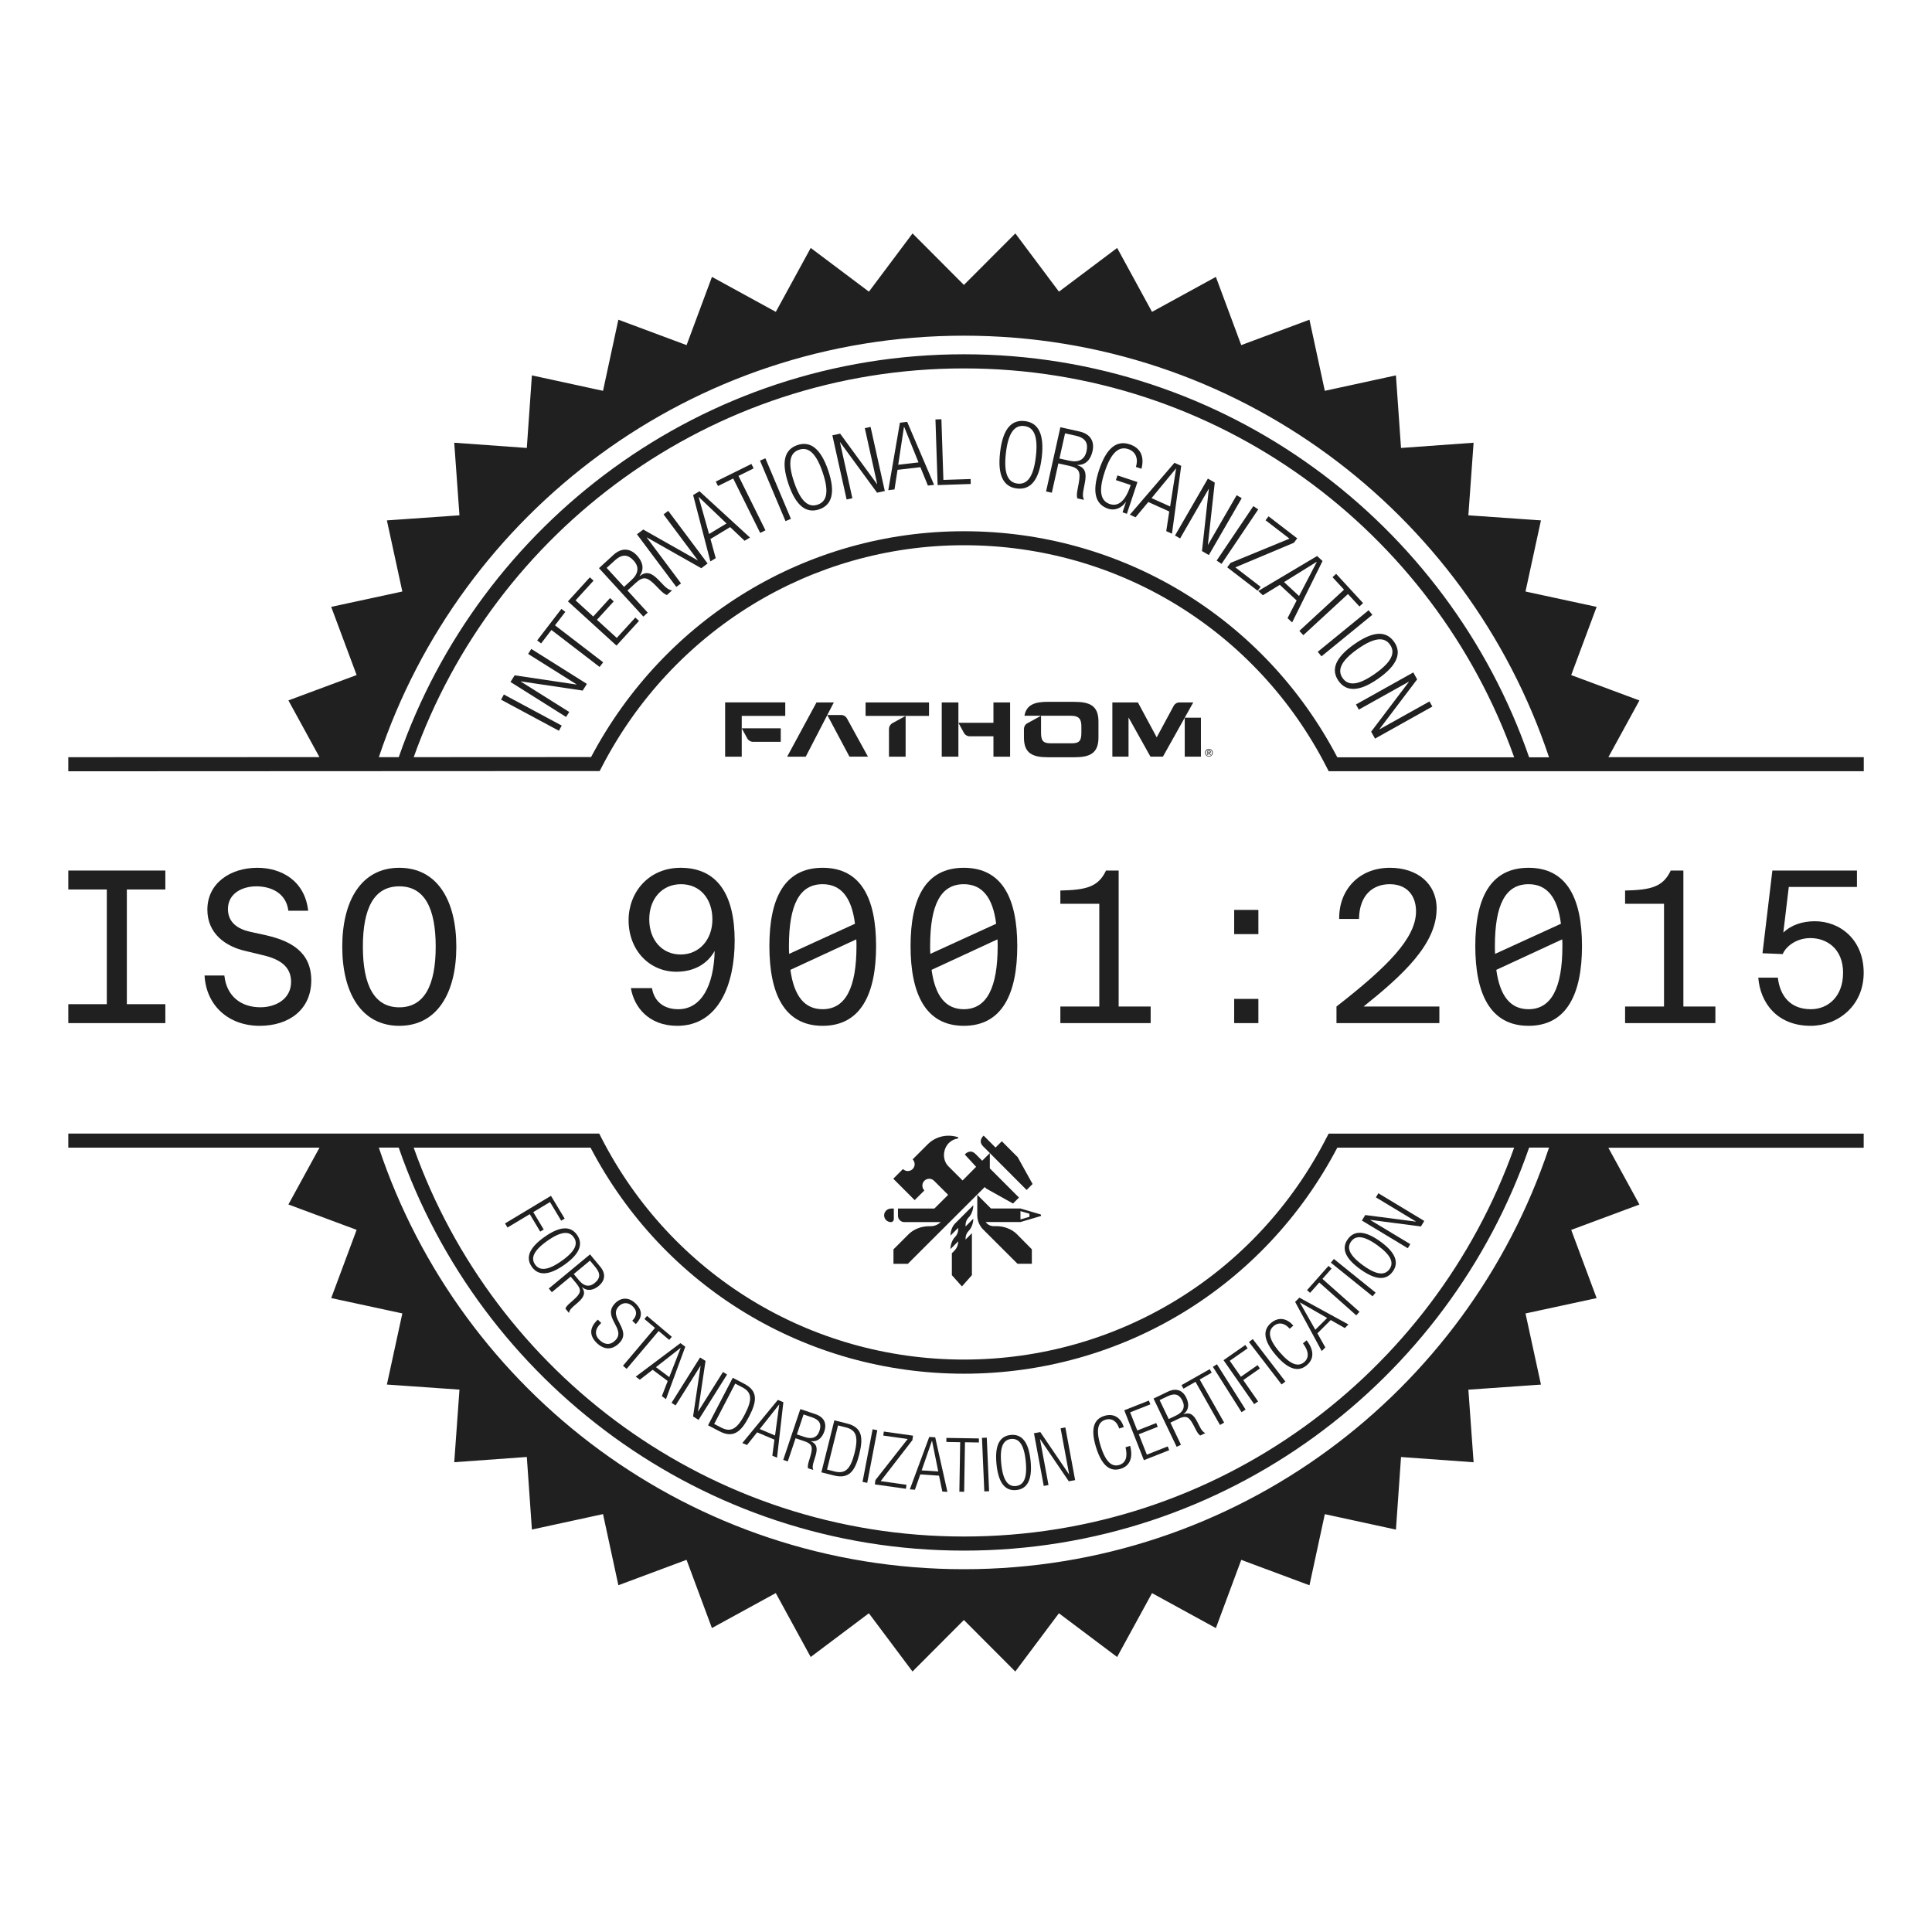
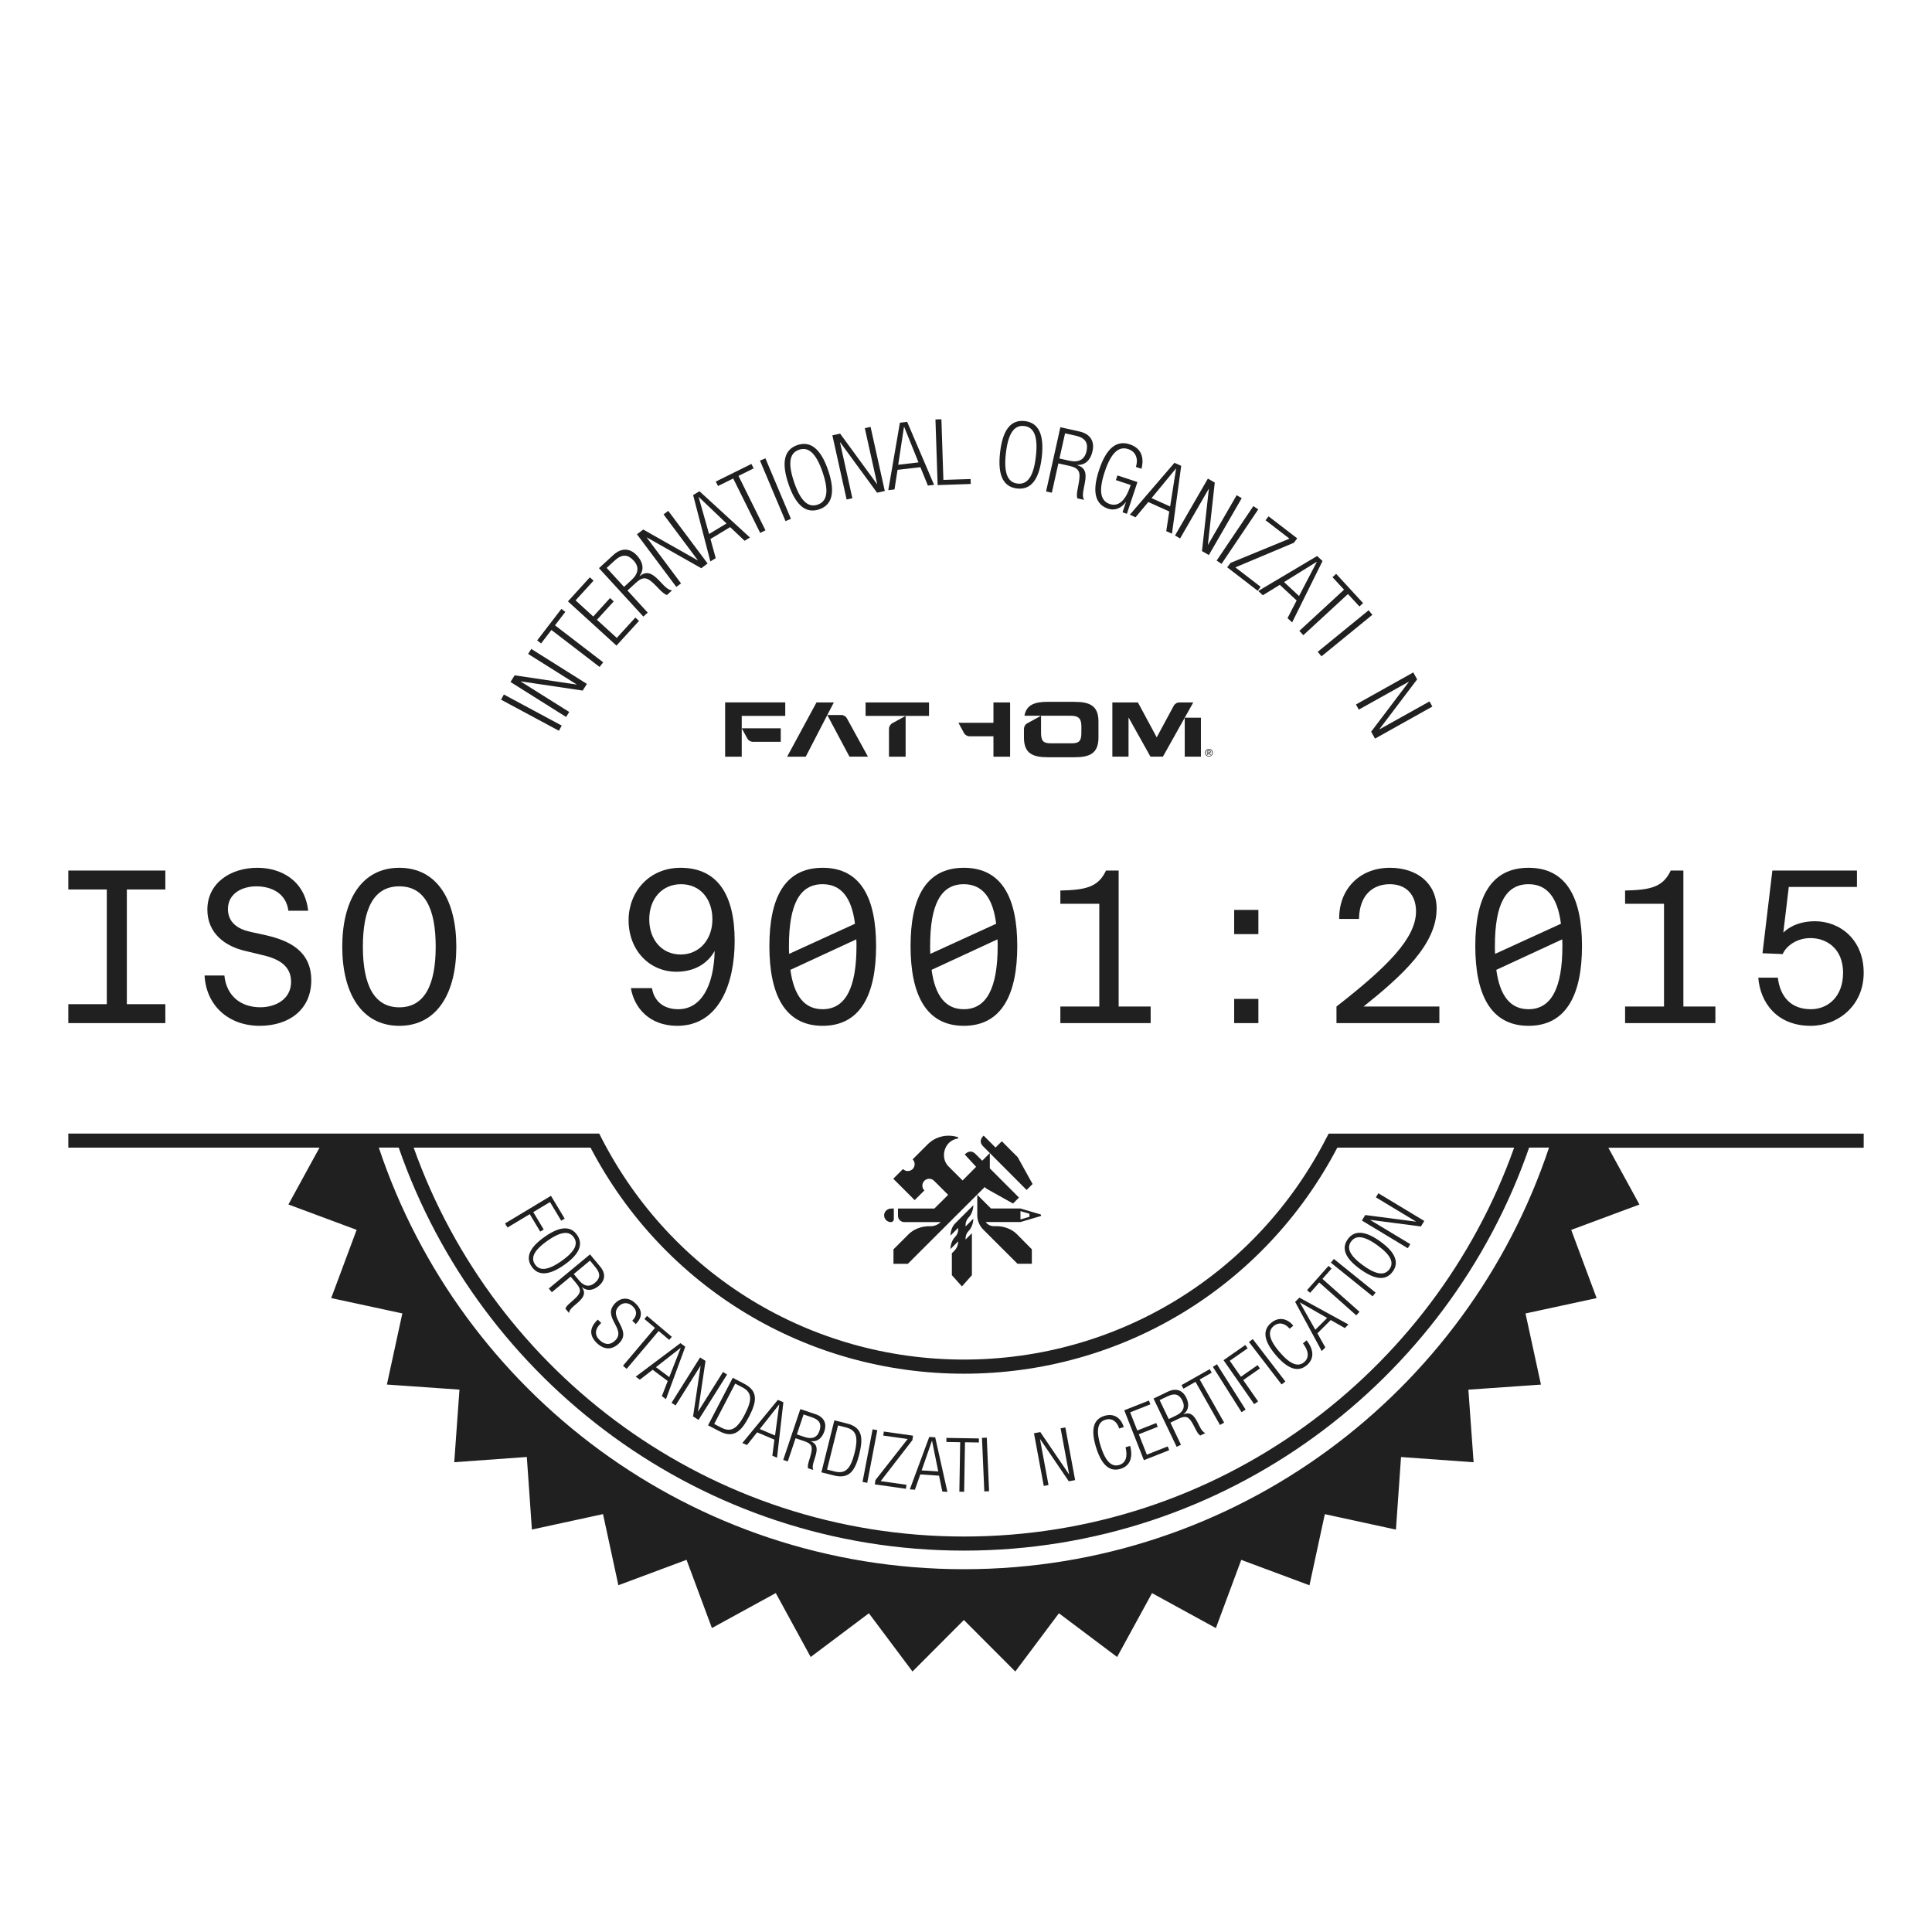
<svg xmlns="http://www.w3.org/2000/svg" id="Layer_1" data-name="Layer 1" viewBox="0 0 399.04 393.43">
  <defs>
    <style> .cls-1 { fill: #202020; stroke-width: 0px; } </style>
  </defs>
  <g>
-     <path class="cls-1" d="M332.19,156.4l6.42-11.73-14.09-5.24,5.25-14.09-14.69-3.17,3.19-14.69-14.99-1.05,1.08-14.99-14.99,1.08-1.05-14.99-14.69,3.19-3.17-14.69-14.09,5.25-5.24-14.09-13.19,7.22-7.2-13.2-12.02,9.03-9.01-12.03-10.62,10.64-10.61-10.64-9.01,12.03-12.02-9.03-7.21,13.2-13.19-7.22-5.24,14.09-14.09-5.25-3.17,14.69-14.69-3.19-1.05,14.99-14.99-1.08,1.08,14.99-14.99,1.05,3.19,14.69-14.69,3.17,5.25,14.08-14.09,5.24,6.41,11.71-51.87.02v2.91l108.86-.05h.89s.41-.79.41-.79c14.62-28.28,43.29-45.85,74.83-45.85,31.76,0,60.47,17.58,74.93,45.89l.41.79h110.51s0-2.91,0-2.91h-52.74ZM199.09,69.33c56.26,0,103.98,36.49,120.85,87.08h-4.11c-16.75-48.38-62.73-83.24-116.74-83.24-54,0-99.96,34.84-116.73,83.21h-4.11c16.88-50.58,64.59-87.05,120.84-87.05ZM199.09,109.72c-32.34,0-61.76,17.85-77.01,46.64l-36.63.02c16.64-46.73,61.27-80.29,113.64-80.29,52.38,0,97.02,33.58,113.65,80.32h-36.53c-15.09-28.82-44.55-46.69-77.11-46.69Z" />
    <path class="cls-1" d="M274.02,234.9c-14.46,28.31-43.17,45.9-74.93,45.9-31.76,0-60.47-17.58-74.93-45.89l-.4-.79H14.11s0,2.91,0,2.91h51.88s-6.42,11.74-6.42,11.74l14.09,5.24-5.25,14.09,14.69,3.17-3.19,14.69,14.99,1.05-1.08,14.99,14.99-1.08,1.05,14.99,14.69-3.19,3.17,14.69,14.08-5.25,5.24,14.09,13.19-7.22,7.21,13.2,12.02-9.03,9.01,12.03,10.61-10.64,10.62,10.64,9.01-12.03,12.02,9.03,7.21-13.19,13.19,7.22,5.24-14.09,14.09,5.25,3.17-14.69,14.69,3.19,1.05-14.99,14.99,1.08-1.08-14.99,14.99-1.05-3.19-14.69,14.69-3.17-5.25-14.09,14.09-5.24-6.42-11.73h52.74v-2.91h-110.51s-.41.79-.41.79ZM199.09,324.1c-56.26,0-103.98-36.49-120.85-87.08h4.11c16.76,48.38,62.73,83.24,116.74,83.24,54.01,0,99.98-34.86,116.74-83.24h4.11c-16.87,50.59-64.59,87.08-120.85,87.08ZM312.74,237.02c-16.63,46.75-61.27,80.33-113.65,80.33-52.38,0-97.02-33.58-113.65-80.32h36.53c15.09,28.82,44.55,46.69,77.12,46.69,32.56,0,62.03-17.87,77.12-46.69h36.53Z" />
  </g>
  <g>
    <g>
      <path class="cls-1" d="M183.61,150.55v5.73h3.44v-8.42l-2.73,1.5c-.43.24-.7.69-.7,1.19Z" />
      <polygon class="cls-1" points="178.78 147.86 187.05 147.86 191.88 147.86 191.88 145.08 178.78 145.08 178.78 147.86" />
      <path class="cls-1" d="M221.94,144.95h-5.51c-2.68,0-4.43.58-4.84,2.88h9.61c1.81,0,2.15.85,2.15,2.24v1.21c0,1.62-.34,2.24-1.97,2.24h-4.39c-1.62,0-1.97-.62-1.97-2.24v-1.21c0-.1,0-.19,0-.28h0v-1.96l-2.84,1.56c-.43.23-.69.68-.69,1.17v1.79c0,3.28,1.84,4.05,4.94,4.05h5.51c3.09,0,4.94-.77,4.94-4.05v-3.34c0-3.28-1.84-4.05-4.94-4.05Z" />
      <polygon class="cls-1" points="168.64 145.08 162.58 156.28 166.42 156.28 170.87 147.68 172.22 145.08 168.64 145.08" />
      <path class="cls-1" d="M173.74,147.68h-2.87l4.58,8.6h3.82l-4.34-7.9c-.24-.44-.7-.71-1.19-.71Z" />
      <rect class="cls-1" x="244.7" y="148.23" width="3.34" height="8.05" />
      <path class="cls-1" d="M243.59,145.08c-.49,0-.94.27-1.17.7l-3.51,6.51-3.88-7.21h-5.28v11.2h3.34v-8.05h.03l4.5,8.05h2.57l6.27-11.2h-2.88Z" />
      <path class="cls-1" d="M149.76,156.28h3.44v-5.86l1.15,2.1c.23.42.68.69,1.16.69h5.75v-2.79h-8.06v-2.56h8.99v-2.79h-12.42v11.2Z" />
-       <polygon class="cls-1" points="194.51 145.08 194.51 156.28 197.95 156.28 197.95 149.28 197.95 145.08 194.51 145.08" />
      <path class="cls-1" d="M205.19,149.28h-7.24l1.15,2.1c.23.42.68.69,1.16.69h4.93v4.21h3.44v-11.2h-3.44v4.21Z" />
    </g>
    <path class="cls-1" d="M248.96,155.15c.04-.1.1-.18.17-.25.07-.07.16-.13.26-.17.1-.04.2-.06.31-.06s.21.02.31.06c.1.04.18.1.25.17.07.07.13.16.17.25s.06.2.06.31-.02.22-.06.32-.1.18-.17.25c-.07.07-.16.13-.25.17-.1.04-.2.06-.31.06s-.21-.02-.31-.06c-.1-.04-.18-.1-.26-.17s-.13-.16-.17-.25c-.04-.1-.06-.2-.06-.32s.02-.22.06-.31ZM249.09,155.74c.03.08.08.16.14.22.06.06.13.11.21.14s.17.05.26.05.18-.02.26-.05.15-.08.21-.14c.06-.06.11-.13.14-.22.03-.08.05-.17.05-.27s-.02-.18-.05-.27c-.03-.08-.08-.15-.14-.21s-.13-.11-.21-.14c-.08-.03-.17-.05-.26-.05s-.18.02-.26.05c-.08.03-.15.08-.21.14s-.11.13-.14.21c-.03.08-.05.17-.05.27s.02.19.05.27ZM249.75,155c.11,0,.19.02.25.07.05.04.08.11.08.2,0,.08-.02.15-.07.18-.05.04-.11.06-.18.07l.27.41h-.16l-.25-.4h-.15v.4h-.15v-.93h.36ZM249.68,155.41s.06,0,.09,0c.03,0,.06,0,.08-.02.02,0,.04-.03.05-.05s.02-.05.02-.09c0-.03,0-.06-.02-.07-.01-.02-.03-.03-.05-.04-.02,0-.04-.02-.07-.02-.03,0-.05,0-.07,0h-.19v.3h.15Z" />
  </g>
  <path class="cls-1" d="M214.91,250.82l-4.14-1.22h-6.09l-2.83-2.83v4.22c0,1.11.44,2.17,1.22,2.95l7.09,7.08h2.96v-2.99l-3.1-3.14c-1.06-1.06-2.68-1.64-4.18-1.64h-.59c-.66,0-1.27-.31-1.66-.85h0s3.89,0,3.89,0h3.28l4.14-1.22c.18-.05.18-.32,0-.37ZM212.62,251.32l-1.85.54v-1.72l1.85.54v.63ZM184.61,251.81c0,.33-.27.6-.6.6-.79,0-1.42-.65-1.4-1.44.02-.77.69-1.36,1.46-1.36h.54v2.21ZM187.52,261.02h-2.98v-2.98c.93-.92,1.6-1.62,3.14-3.14,1.06-1.06,2.68-1.64,4.18-1.64h.33c.78,0,1.53-.3,2.1-.85h0s-1.76,0-1.76,0h-5.75c-.72,0-1.31-.59-1.31-1.31v-1.49h7.52c.98-.97,1.94-1.93,2.84-2.83l-2.91-2.91h0s0,0,0,0h0c-.55-.55-1.44-.55-2,0-.55.55-.55,1.44,0,2l-2,2-4.42-4.42,2-2c.55.55,1.44.55,2,0,.55-.55.55-1.44,0-2h0s2.97-2.97,2.97-2.97l.14-.14c1.67-1.67,4.08-2.16,6.21-1.48.15.05.14.27-.02.29-.66.1-1.3.41-1.81.91-1.28,1.28-1.4,3.52-.1,4.83l2.92,2.92c.44-.44,2.8-2.82,2.8-2.82l-2.34-2.54s1.03-1.29,2.21-.11c.05.05.59.59,1.39,1.39l1.58-1.58c-.73-.73-1.25-1.25-1.39-1.39-1.18-1.18.11-2.21.11-2.21l2.45,2.46,1.3-1.3,3.28,3.29,3.07,5.54-1.23,1.23s-5.06-5.07-7.6-7.62v3.16c2.62,2.63,6.02,6.03,6.02,6.03l-1.23,1.23-5.53-3.09-.31-.31-15.87,15.84ZM201.03,248.93h0c0,.85-.34,1.89-.94,2.49h0c-.42.42-.66.99-.66,1.59v.3s1.6-1.6,1.6-1.6c0,.85-.34,1.89-.94,2.49h0c-.42.42-.66.99-.66,1.59v.22s1.31-1.31,1.31-1.31v8.67l-2.06,2.32-2.08-2.32v-4.53l.5-.5c.52-.52.81-1.23.81-1.96h0s-1.6,1.6-1.6,1.6c0-.85.34-1.89.94-2.49h0c.42-.42.66-.99.66-1.59v-.3s-1.6,1.6-1.6,1.6c0-.85.34-1.89.94-2.49l3.77-3.77Z" />
  <path class="cls-1" d="M14.11,179.8h20.04v3.91h-7.95v23.69h7.95v3.91H14.11v-3.91h7.95v-23.69h-7.95v-3.91Z" />
  <path class="cls-1" d="M42.83,187.88c0-5.43,4.69-8.65,10.34-8.65,4.87,0,9.78,2.61,10.48,8.87h-4.09c-.48-3.78-3.74-5.04-6.61-5.04s-5.87,1.43-5.87,4.69c0,2.78,2.04,4.13,4.56,4.69l3.13.69c5.09,1.13,9.52,3.35,9.52,9.35s-4.56,9.39-10.65,9.39c-6.39,0-11.04-4.13-11.39-10.39h4.09c.44,4.22,3.39,6.56,7.43,6.56,3.13,0,6.35-1.65,6.35-5.26,0-3.26-2.48-4.74-5.91-5.52l-3.43-.83c-4.13-.91-7.95-3.56-7.95-8.56Z" />
  <path class="cls-1" d="M94.25,195.53c0,9.48-3.91,16.34-11.78,16.34s-11.78-6.87-11.78-16.34,3.91-16.3,11.78-16.3,11.78,6.78,11.78,16.3ZM74.95,195.53c0,7.96,2.35,12.52,7.52,12.52s7.52-4.56,7.52-12.52-2.3-12.47-7.52-12.47-7.52,4.52-7.52,12.47Z" />
  <path class="cls-1" d="M147.61,196.4c-1.35,2.43-3.96,4.3-7.91,4.3-5.56,0-9.87-4.43-9.87-10.65,0-5.78,4.17-10.82,10.74-10.82,7.56,0,11.17,5.48,11.17,15.08,0,8.82-3.22,17.56-11.87,17.56-5.82,0-8.91-3.82-9.56-7.78h4.35c.48,2.83,2.52,4.35,5.43,4.35,4.74,0,7.35-4.83,7.52-12.04ZM140.66,182.62c-3.91,0-6.56,3-6.56,7.26s2.65,7.26,6.48,7.26,6.56-3.04,6.56-7.26-2.52-7.26-6.48-7.26Z" />
  <path class="cls-1" d="M158.91,195.4c0-9.78,3.04-16.17,11-16.17s11.04,6.39,11.04,16.17-3.09,16.47-11.04,16.47-11-6.69-11-16.47ZM162.99,197.01l13.6-6.22c-.69-5.48-2.91-8.17-6.69-8.17-4.74,0-6.95,4.17-6.95,12.78,0,.56,0,1.09.04,1.61ZM176.9,195.4c0-.48,0-.91-.04-1.39l-13.61,6.3c.74,5.39,2.91,8.13,6.65,8.13,4.74,0,7-4.43,7-13.04Z" />
  <path class="cls-1" d="M188.07,195.4c0-9.78,3.04-16.17,11-16.17s11.04,6.39,11.04,16.17-3.09,16.47-11.04,16.47-11-6.69-11-16.47ZM192.15,197.01l13.6-6.22c-.69-5.48-2.91-8.17-6.69-8.17-4.74,0-6.95,4.17-6.95,12.78,0,.56,0,1.09.04,1.61ZM206.06,195.4c0-.48,0-.91-.04-1.39l-13.61,6.3c.74,5.39,2.91,8.13,6.65,8.13,4.74,0,7-4.43,7-13.04Z" />
  <path class="cls-1" d="M231.05,179.8v28.08h6.61v3.43h-18.65v-3.43h8.04v-21.21h-8.04v-2.74c5.26-.13,7.82-.69,9.43-4.13h2.61Z" />
  <path class="cls-1" d="M254.91,192.93v-5h5v5h-5ZM254.91,211.31v-5h5v5h-5Z" />
  <path class="cls-1" d="M296.72,187.71c0,7.3-7.04,13.74-15.08,20.17h15.65v3.43h-21.25v-3.43c10.56-8.22,16.43-14.13,16.43-19.65,0-3.26-1.87-5.61-5.43-5.61-3.26,0-6.26,2-6.35,7.17h-4.09c-.09-6,4.09-10.56,10.48-10.56,5.52,0,9.65,3.13,9.65,8.48Z" />
  <path class="cls-1" d="M304.71,195.4c0-9.78,3.04-16.17,11-16.17s11.04,6.39,11.04,16.17-3.09,16.47-11.04,16.47-11-6.69-11-16.47ZM308.8,197.01l13.6-6.22c-.69-5.48-2.91-8.17-6.69-8.17-4.74,0-6.95,4.17-6.95,12.78,0,.56,0,1.09.04,1.61ZM322.7,195.4c0-.48,0-.91-.04-1.39l-13.61,6.3c.74,5.39,2.91,8.13,6.65,8.13,4.74,0,7-4.43,7-13.04Z" />
  <path class="cls-1" d="M347.69,179.8v28.08h6.61v3.43h-18.65v-3.43h8.04v-21.21h-8.04v-2.74c5.26-.13,7.82-.69,9.43-4.13h2.61Z" />
  <path class="cls-1" d="M380.68,200.97c0-5.13-3.48-7.22-6.74-7.22-3,0-5.09,1.78-5.74,3.3l-4.17-.17,2.04-17.08h17.47v3.39h-14.08l-1.13,9.43c1.65-1.61,4-2.35,6.52-2.35,5.22,0,10.08,3.82,10.08,10.65s-5.35,10.95-10.95,10.95c-7,0-10.43-4.83-10.82-9.95h4.04c.44,3.82,2.61,6.52,6.82,6.52,3.61,0,6.65-2.69,6.65-7.48Z" />
  <g>
    <path class="cls-1" d="M113.8,246.98l2.83,4.71-.72.43-2.31-3.85-3.46,2.07,2.16,3.6-.72.43-2.16-3.6-4.6,2.76-.51-.85,9.49-5.7Z" />
    <path class="cls-1" d="M119.19,255.06c1.29,1.84.6,3.9-2.64,6.18s-5.42,2.24-6.71.4c-1.31-1.86-.6-3.9,2.64-6.18s5.4-2.27,6.71-.4ZM110.52,261.17c.9,1.28,2.52,1.34,5.46-.73s3.43-3.61,2.53-4.89c-.9-1.28-2.52-1.34-5.46.73s-3.43,3.61-2.53,4.89Z" />
    <path class="cls-1" d="M121.86,259.07l2.11,2.54c1.19,1.43,1.03,2.87-.31,3.98-1.03.85-2.28,1.21-3.44.25l-.02.02c.78,1.14.48,1.99-.81,3.13l-.91.79c-.46.4-.87.82-.96,1.4l-.74-.9c.15-.43.55-.82,1.01-1.21l.7-.62c1.45-1.31,1.72-1.95.58-3.34l-1.2-1.44-3.89,3.22-.63-.76,8.52-7.06ZM118.51,263.14l1.09,1.31c1,1.21,2.12,1.46,3.25.52,1.05-.87,1.3-1.83.16-3.21l-1.16-1.4-3.34,2.77Z" />
    <path class="cls-1" d="M130.6,272.77c.95-.98,1.08-2,.1-2.95-.97-.94-2.12-.83-2.88-.04-2.29,2.36,2.8,4.82.1,7.6-1.5,1.55-3.21,1.4-4.66,0-1.5-1.46-1.55-3.04-.02-4.6l.23-.23.71.69-.29.3c-.99,1.02-1.12,2.2-.06,3.22,1.01.98,2.2,1.16,3.28.05,2.3-2.37-2.87-4.75-.07-7.63,1.21-1.25,2.85-1.31,4.23.03,1.48,1.44,1.43,2.84.05,4.27l-.71-.69Z" />
    <path class="cls-1" d="M135.28,274.26l-2.18-1.84.54-.64,5.12,4.32-.54.64-2.18-1.84-6.61,7.82-.76-.64,6.61-7.82Z" />
    <path class="cls-1" d="M140.54,277.41l1,.74-3.99,10.83-.85-.63,1.21-3.12-3.11-2.32-2.65,2.05-.85-.63,9.24-6.93ZM138.23,284.43l2.36-6.02-.02-.02-5.09,3.98,2.76,2.06Z" />
    <path class="cls-1" d="M144.59,280.37l1.13.71-1.55,10.42.03.02,5.13-8.16.84.53-5.89,9.37-1.13-.71,1.55-10.42-.03-.02-5.13,8.16-.84-.53,5.89-9.37Z" />
    <path class="cls-1" d="M151.35,284.57l2.36,1.23c2.86,1.49,2.67,3.56,1.01,6.76s-3.26,4.54-6.12,3.05l-2.36-1.23,5.11-9.82ZM147.51,294.1l1.43.74c1.92,1,3.24.46,4.9-2.73,1.68-3.23,1.36-4.6-.56-5.6l-1.43-.74-4.34,8.33Z" />
    <path class="cls-1" d="M160.66,289.13l1.14.48-1.31,11.46-.97-.41.43-3.32-3.57-1.51-2.09,2.62-.97-.41,7.34-8.91ZM160.08,296.49l.87-6.4h-.03s-4,5.06-4,5.06l3.17,1.34Z" />
    <path class="cls-1" d="M165.3,291.03l3.13,1.05c1.76.59,2.39,1.9,1.83,3.54-.42,1.26-1.31,2.23-2.79,2.02v.03c1.26.56,1.45,1.44.95,3.09l-.36,1.16c-.18.58-.31,1.16-.08,1.69l-1.1-.37c-.1-.44.04-.99.22-1.56l.27-.89c.55-1.88.44-2.57-1.27-3.14l-1.78-.6-1.61,4.79-.94-.32,3.53-10.49ZM164.59,296.26l1.62.54c1.48.5,2.57.13,3.04-1.27.44-1.29.15-2.24-1.56-2.81l-1.72-.58-1.38,4.11Z" />
    <path class="cls-1" d="M172.33,293.35l2.59.65c3.13.78,3.43,2.84,2.56,6.34s-2.11,5.18-5.24,4.4l-2.59-.65,2.68-10.74ZM170.81,303.52l1.56.39c2.11.53,3.26-.31,4.13-3.8.88-3.54.25-4.79-1.85-5.32l-1.56-.39-2.27,9.12Z" />
    <path class="cls-1" d="M180.23,295.2l.97.19-2.08,10.87-.97-.19,2.08-10.87Z" />
    <path class="cls-1" d="M180.83,305.67l6.64-8.46-5.04-.71.12-.83,6.03.85-.13.92-6.55,8.47,5.33.75-.12.83-6.42-.91.13-.92Z" />
    <path class="cls-1" d="M191.92,296.78l1.24.08,2.52,11.27-1.05-.07-.68-3.28-3.87-.26-1.11,3.16-1.05-.07,4.01-10.83ZM193.79,303.92l-1.28-6.33h-.03s-2.12,6.1-2.12,6.1l3.44.23Z" />
    <path class="cls-1" d="M198.32,297.87l-2.85-.05v-.84s6.71.11,6.71.11v.84s-2.87-.05-2.87-.05l-.17,10.23-.99-.02.17-10.23Z" />
    <path class="cls-1" d="M202.82,296.97l.99-.04.48,11.06-.99.04-.48-11.06Z" />
-     <path class="cls-1" d="M208.77,296.37c2.24-.22,3.69,1.39,4.09,5.34s-.71,5.82-2.95,6.04c-2.27.23-3.69-1.39-4.09-5.34s.68-5.82,2.95-6.04ZM209.82,306.92c1.56-.16,2.4-1.53,2.04-5.11-.36-3.58-1.46-4.76-3.02-4.61-1.56.16-2.4,1.53-2.04,5.11.36,3.58,1.46,4.76,3.02,4.61Z" />
    <path class="cls-1" d="M213.56,296.02l1.31-.24,5.92,8.71h.03s-1.76-9.49-1.76-9.49l.98-.18,2.02,10.88-1.31.24-5.92-8.71h-.03s1.76,9.49,1.76,9.49l-.98.18-2.02-10.88Z" />
    <path class="cls-1" d="M233.43,298.63c.62,2.47-.06,4.14-1.97,4.73-2.18.68-3.89-.62-5.07-4.41s-.5-5.83,1.68-6.51c2.15-.67,3.51.58,4.04,2.31l-.95.29c-.45-1.44-1.49-2.23-2.85-1.81-1.5.46-2.05,1.98-.98,5.42,1.07,3.43,2.38,4.37,3.87,3.91,1.35-.42,1.74-1.77,1.27-3.64l.95-.29Z" />
    <path class="cls-1" d="M232.19,291.28l5.1-2.01.31.78-4.18,1.65,1.48,3.75,3.91-1.54.31.78-3.91,1.54,1.66,4.21,4.31-1.7.31.78-5.23,2.06-4.05-10.3Z" />
    <path class="cls-1" d="M238.26,288.85l2.98-1.43c1.68-.8,3.03-.3,3.78,1.26.58,1.2.62,2.51-.59,3.39v.03c1.31-.48,2.06.01,2.85,1.54l.55,1.08c.28.54.59,1.04,1.12,1.27l-1.05.5c-.38-.25-.66-.73-.94-1.27l-.43-.83c-.91-1.73-1.48-2.15-3.1-1.37l-1.69.81,2.18,4.56-.89.43-4.78-9.98ZM241.39,293.09l1.54-.74c1.41-.68,1.93-1.7,1.3-3.03-.59-1.23-1.46-1.71-3.08-.93l-1.64.78,1.88,3.91Z" />
    <path class="cls-1" d="M246.92,285.4l-2.48,1.41-.41-.73,5.83-3.3.41.73-2.48,1.41,5.05,8.9-.86.49-5.05-8.9Z" />
    <path class="cls-1" d="M250.51,282.3l.84-.53,5.92,9.36-.84.53-5.92-9.36Z" />
    <path class="cls-1" d="M252.71,280.93l4.5-3.14.48.69-3.69,2.57,2.3,3.3,3.44-2.4.48.69-3.44,2.4,3.07,4.4-.81.57-6.33-9.08Z" />
    <path class="cls-1" d="M257.96,277.17l.79-.6,6.74,8.77-.79.6-6.74-8.77Z" />
    <path class="cls-1" d="M269.87,276.82c1.55,2.02,1.58,3.83.06,5.13-1.73,1.48-3.82.96-6.4-2.05s-2.76-5.16-1.03-6.64c1.71-1.46,3.45-.85,4.63.53l-.75.64c-.98-1.14-2.25-1.46-3.33-.54-1.19,1.02-1.1,2.63,1.24,5.36,2.34,2.73,3.91,3.08,5.1,2.06,1.07-.92.9-2.31-.27-3.85l.75-.64Z" />
    <path class="cls-1" d="M267.5,268.89l.88-.88,10.13,5.54-.75.74-2.91-1.65-2.75,2.74,1.64,2.92-.75.74-5.49-10.15ZM274.11,272.21l-5.61-3.21-.02.02,3.19,5.62,2.44-2.43Z" />
    <path class="cls-1" d="M272.48,264.89l-1.89,2.13-.63-.56,4.44-5.01.63.56-1.89,2.13,7.65,6.79-.66.74-7.65-6.79Z" />
    <path class="cls-1" d="M274.88,260.79l.62-.77,8.62,6.95-.62.77-8.62-6.95Z" />
-     <path class="cls-1" d="M278.38,255.93c1.31-1.82,3.49-1.84,6.71.48s3.89,4.39,2.57,6.21c-1.33,1.85-3.49,1.84-6.71-.48s-3.91-4.36-2.57-6.21ZM286.98,262.13c.92-1.27.44-2.81-2.47-4.92s-4.53-2.06-5.45-.79c-.92,1.27-.44,2.81,2.47,4.92s4.53,2.06,5.45.79Z" />
+     <path class="cls-1" d="M278.38,255.93c1.31-1.82,3.49-1.84,6.71.48s3.89,4.39,2.57,6.21c-1.33,1.85-3.49,1.84-6.71-.48s-3.91-4.36-2.57-6.21ZM286.98,262.13c.92-1.27.44-2.81-2.47-4.92s-4.53-2.06-5.45-.79c-.92,1.27-.44,2.81,2.47,4.92s4.53,2.06,5.45.79" />
    <path class="cls-1" d="M281.29,252.09l.69-1.14,10.44,1.36.02-.03-8.26-4.98.51-.85,9.48,5.72-.69,1.14-10.44-1.36-.02.03,8.26,4.98-.51.85-9.48-5.72Z" />
  </g>
  <g>
    <path class="cls-1" d="M103.49,144.51l.58-1.07,11.95,6.42-.58,1.07-11.95-6.42Z" />
    <path class="cls-1" d="M105.43,140.86l.87-1.38,12.77,1.9.02-.03-10.01-6.29.65-1.03,11.49,7.22-.87,1.38-12.77-1.9-.02.03,10.01,6.29-.65,1.03-11.49-7.23Z" />
    <path class="cls-1" d="M113.89,130.12l-2.13,2.77-.81-.62,5-6.51.81.62-2.13,2.77,9.95,7.64-.74.96-9.95-7.64Z" />
    <path class="cls-1" d="M117.3,124.21l4.53-4.97.76.69-3.71,4.07,3.65,3.33,3.47-3.81.76.69-3.47,3.8,4.1,3.74,3.83-4.2.76.69-4.65,5.1-10.03-9.14Z" />
    <path class="cls-1" d="M123.71,117.35l2.98-2.73c1.68-1.54,3.45-1.43,4.89.13,1.1,1.21,1.61,2.72.52,4.19l.03.03c1.35-1.03,2.41-.71,3.88.8l1.03,1.07c.51.53,1.06,1.01,1.77,1.09l-1.05.96c-.53-.16-1.03-.62-1.55-1.16l-.8-.82c-1.69-1.7-2.49-1.99-4.12-.5l-1.69,1.55,4.18,4.57-.9.82-9.16-10ZM128.89,121.21l1.54-1.41c1.42-1.3,1.66-2.68.45-4.01-1.13-1.23-2.31-1.49-3.94,0l-1.64,1.5,3.59,3.92Z" />
    <path class="cls-1" d="M131.55,110.35l1.31-.98,11.24,6.36.03-.02-7.08-9.47.97-.73,8.13,10.87-1.31.98-11.23-6.36-.03.02,7.08,9.47-.97.73-8.13-10.87Z" />
    <path class="cls-1" d="M143.17,102.24l1.3-.78,10.43,9.56-1.11.67-2.98-2.82-4.07,2.45,1.09,3.96-1.11.67-3.56-13.7ZM150.06,108.12l-5.73-5.47-.03.02,2.15,7.62,3.62-2.18Z" />
    <path class="cls-1" d="M151.43,98.83l-3.13,1.55-.46-.92,7.36-3.64.46.92-3.13,1.55,5.57,11.24-1.09.54-5.57-11.24Z" />
    <path class="cls-1" d="M156.97,95.13l1.12-.47,5.27,12.5-1.12.47-5.27-12.5Z" />
    <path class="cls-1" d="M164.71,91.92c2.61-.88,4.79.65,6.35,5.25,1.56,4.61.75,7.15-1.86,8.03-2.65.89-4.79-.65-6.35-5.25-1.56-4.61-.79-7.13,1.86-8.03ZM168.88,104.23c1.82-.62,2.45-2.49,1.03-6.67-1.41-4.18-3.05-5.29-4.87-4.67-1.82.61-2.45,2.49-1.03,6.67,1.41,4.18,3.05,5.29,4.87,4.67Z" />
    <path class="cls-1" d="M171.93,89.91l1.59-.35,7.62,10.42h.04s-2.56-11.55-2.56-11.55l1.19-.26,2.94,13.24-1.6.35-7.62-10.41h-.04s2.56,11.55,2.56,11.55l-1.19.26-2.94-13.24Z" />
    <path class="cls-1" d="M185.86,87.31l1.51-.18,5.56,13.01-1.28.15-1.55-3.8-4.72.55-.63,4.05-1.28.15,2.4-13.94ZM189.71,95.5l-2.96-7.34h-.04s-1.19,7.83-1.19,7.83l4.19-.49Z" />
    <path class="cls-1" d="M193.22,86.63l1.22-.04.41,12.53,5.62-.18.03,1.02-6.84.23-.45-13.56Z" />
    <path class="cls-1" d="M211.67,86.97c2.74.32,4.06,2.63,3.5,7.46s-2.37,6.78-5.11,6.46c-2.77-.32-4.06-2.63-3.5-7.46.56-4.83,2.33-6.79,5.11-6.46ZM210.17,99.88c1.91.22,3.28-1.21,3.78-5.59.51-4.38-.5-6.08-2.41-6.3-1.9-.22-3.28,1.21-3.78,5.59-.51,4.38.5,6.08,2.41,6.3Z" />
    <path class="cls-1" d="M219.01,88.24l3.95.88c2.23.5,3.16,2.01,2.69,4.08-.36,1.59-1.3,2.88-3.14,2.83v.04c1.61.52,1.96,1.57,1.56,3.64l-.28,1.46c-.14.73-.23,1.45.12,2.07l-1.39-.31c-.18-.53-.08-1.21.06-1.93l.21-1.12c.43-2.36.2-3.19-1.95-3.67l-2.24-.5-1.35,6.05-1.19-.26,2.95-13.25ZM218.82,94.7l2.04.45c1.87.42,3.15-.17,3.55-1.94.36-1.63-.11-2.75-2.26-3.23l-2.17-.48-1.16,5.19Z" />
    <path class="cls-1" d="M230.48,99.16l.32-.97,4.13,1.37-2.18,6.56-.9-.3.71-2.13h-.04c-.89,1.29-2.31,1.82-3.61,1.39-2.65-.88-3.44-3.4-1.9-8.02,1.53-4.62,3.67-6.17,6.32-5.29,2.45.81,3.02,2.78,2.43,5.05l-1.15-.38c.51-1.55.08-3.14-1.6-3.69-1.82-.6-3.45.51-4.84,4.7-1.39,4.18-.75,6.06,1.07,6.66,1.73.57,3.19-.64,4.2-3.67l.09-.27-3.05-1.01Z" />
    <path class="cls-1" d="M242.58,95.59l1.39.62-1.91,14.02-1.18-.53.62-4.06-4.33-1.95-2.63,3.15-1.18-.53,9.22-10.73ZM241.68,104.61l1.23-7.82-.03-.02-5.04,6.11,3.85,1.73Z" />
    <path class="cls-1" d="M249.48,98.85l1.42.82-1.42,12.83.03.02,5.91-10.24,1.05.61-6.79,11.75-1.42-.82,1.42-12.83-.03-.02-5.91,10.24-1.05-.61,6.79-11.75Z" />
    <path class="cls-1" d="M258.87,104.53l1.01.68-7.58,11.25-1.01-.68,7.58-11.25Z" />
    <path class="cls-1" d="M254.15,116.26l12.18-5.01-4.94-3.8.62-.81,5.92,4.55-.69.91-12.09,5.08,5.23,4.02-.62.81-6.29-4.84.69-.9Z" />
    <path class="cls-1" d="M272.04,114.84l1.12,1.03-6.28,12.68-.95-.88,1.88-3.65-3.48-3.23-3.5,2.15-.95-.88,12.17-7.23ZM268.31,123.09l3.66-7.02-.03-.03-6.73,4.18,3.09,2.87Z" />
    <path class="cls-1" d="M277.59,121.78l-2.37-2.57.75-.69,5.56,6.04-.75.7-2.37-2.57-9.22,8.5-.82-.89,9.22-8.5Z" />
    <path class="cls-1" d="M282.68,126.04l.77.94-10.51,8.58-.77-.94,10.51-8.58Z" />
-     <path class="cls-1" d="M287.94,132.56c1.59,2.25.74,4.78-3.24,7.58-3.98,2.8-6.64,2.75-8.23.5-1.61-2.28-.74-4.78,3.24-7.58,3.98-2.8,6.62-2.78,8.23-.5ZM277.31,140.05c1.11,1.57,3.08,1.64,6.69-.9s4.2-4.43,3.1-6c-1.1-1.57-3.08-1.64-6.69.9-3.6,2.54-4.2,4.43-3.1,6Z" />
    <path class="cls-1" d="M291.9,138.88l.8,1.43-7.79,10.29.02.03,10.32-5.76.59,1.06-11.84,6.62-.8-1.43,7.79-10.29-.02-.03-10.32,5.76-.59-1.06,11.84-6.62Z" />
  </g>
</svg>